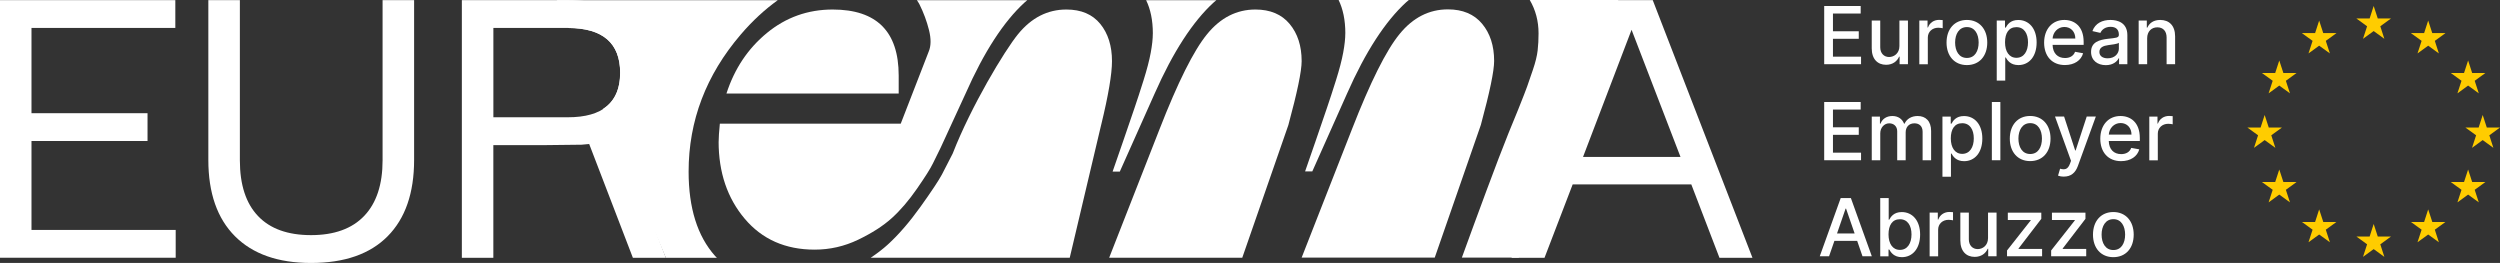
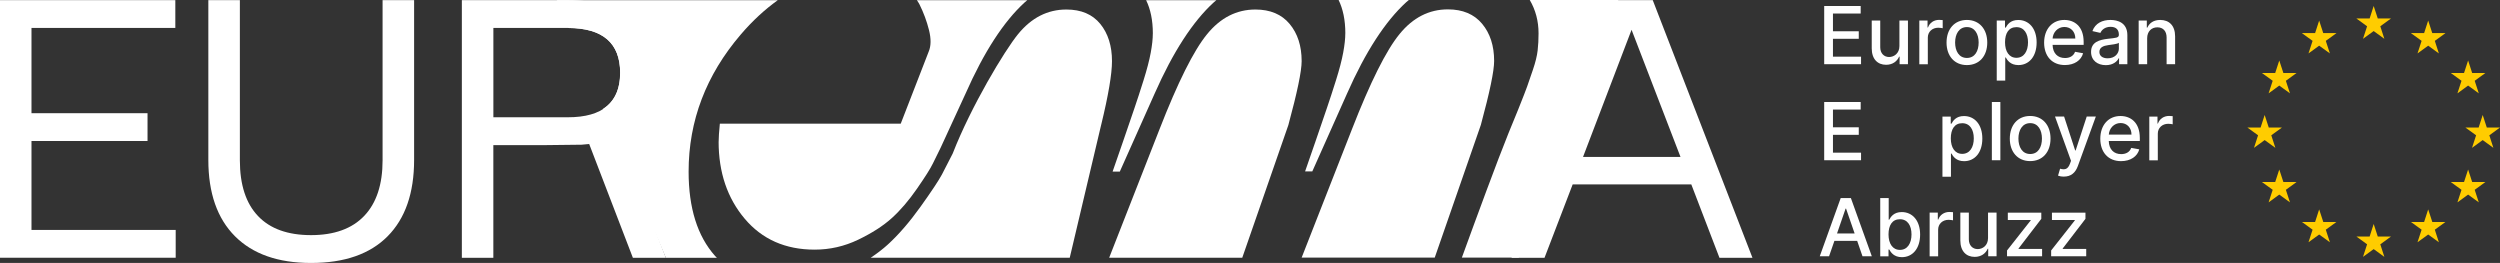
<svg xmlns="http://www.w3.org/2000/svg" id="Livello_1" data-name="Livello 1" viewBox="0 0 690.7 72.65">
  <rect x="0" y="0" width="690.7" height="72.65" fill="#333333" stroke="none" />
  <defs>
    <style>
      .cls-1 {
        fill: #fc0;
      }

      .cls-2 {
        fill: #fff;
      }
    </style>
  </defs>
  <g>
    <polygon class="cls-1" points="660.56 5.11 656.93 5.11 655.8 1.65 654.68 5.11 651.02 5.11 651.05 5.13 653.98 7.26 652.85 10.73 655.8 8.58 658.75 10.73 657.63 7.26 660.58 5.11 660.54 5.12 660.56 5.11" />
    <polygon class="cls-1" points="660.54 65.36 660.56 65.35 656.93 65.35 655.8 61.88 654.68 65.35 651.02 65.35 651.05 65.36 653.98 67.5 652.85 70.97 655.8 68.82 658.75 70.97 657.63 67.5 660.58 65.35 660.54 65.36" />
    <polygon class="cls-1" points="625.68 38.7 628.64 40.85 627.51 37.38 630.46 35.23 630.42 35.24 630.44 35.23 626.81 35.23 625.68 31.77 624.56 35.23 620.9 35.23 620.93 35.25 623.86 37.38 622.73 40.85 625.68 38.7" />
    <polygon class="cls-1" points="645.5 9.13 641.86 9.13 640.74 5.68 639.62 9.13 635.96 9.13 636.02 9.16 635.97 9.15 638.92 11.29 637.79 14.76 640.74 12.62 643.7 14.76 642.57 11.29 645.52 9.15 645.42 9.17 645.5 9.13" />
    <polygon class="cls-1" points="634.45 20.17 630.85 20.17 629.72 16.71 628.59 20.17 624.91 20.17 625 20.22 627.9 22.32 626.77 25.79 629.72 23.64 632.67 25.79 631.54 22.32 634.49 20.17 634.42 20.19 634.45 20.17" />
    <polygon class="cls-1" points="634.42 50.31 634.45 50.29 630.85 50.29 629.72 46.83 628.59 50.29 624.91 50.29 625 50.34 627.9 52.44 626.77 55.91 629.72 53.76 632.67 55.91 631.54 52.44 634.49 50.29 634.42 50.31" />
    <polygon class="cls-1" points="645.42 61.34 641.88 61.34 640.74 57.85 639.61 61.34 636.07 61.34 635.97 61.32 635.99 61.34 635.96 61.34 636.07 61.39 638.92 63.46 637.79 66.93 640.74 64.79 643.7 66.93 642.57 63.46 645.49 61.34 645.5 61.34 645.5 61.34 645.52 61.32 645.42 61.34" />
    <polygon class="cls-1" points="690.7 35.23 690.66 35.24 690.67 35.23 687.05 35.23 685.92 31.77 684.8 35.23 681.14 35.23 681.16 35.25 684.1 37.38 682.97 40.85 685.92 38.7 688.87 40.85 687.75 37.38 690.7 35.23" />
    <polygon class="cls-1" points="675.62 9.13 671.98 9.13 670.86 5.68 669.74 9.13 666.08 9.13 666.14 9.16 666.09 9.15 669.04 11.29 667.91 14.76 670.86 12.62 673.81 14.76 672.69 11.29 675.64 9.15 675.54 9.17 675.62 9.13" />
    <polygon class="cls-1" points="680.06 22.32 678.94 25.79 681.89 23.64 684.84 25.79 683.71 22.32 686.66 20.17 686.65 20.18 686.66 20.17 683.01 20.17 681.89 16.71 680.76 20.17 677.12 20.17 677.13 20.18 677.11 20.17 680.06 22.32" />
    <polygon class="cls-1" points="686.65 50.3 686.66 50.29 683.01 50.29 681.89 46.83 680.76 50.29 677.12 50.29 677.13 50.3 677.11 50.29 680.06 52.44 678.94 55.91 681.89 53.76 684.84 55.91 683.71 52.44 686.66 50.29 686.65 50.3" />
    <polygon class="cls-1" points="675.54 61.34 672 61.34 670.86 57.85 669.73 61.34 666.19 61.34 666.09 61.32 666.11 61.34 666.08 61.34 666.19 61.39 669.04 63.46 667.91 66.93 670.86 64.79 673.81 66.93 672.69 63.46 675.61 61.34 675.62 61.34 675.61 61.34 675.64 61.32 675.54 61.34" />
  </g>
  <g>
    <path class="cls-2" d="M503.98,1.65h10.09v2.09h-7.66v4.9h7.13v2.08h-7.13v4.93h7.76v2.09h-10.18V1.65Z" />
    <path class="cls-2" d="M524.77,5.67h2.36v12.07h-2.31v-2.09h-.13c-.56,1.29-1.79,2.25-3.61,2.25-2.32,0-3.96-1.56-3.96-4.55v-7.68h2.35v7.39c0,1.64,1.01,2.69,2.46,2.69,1.32,0,2.84-.97,2.84-3.02v-7.06Z" />
    <path class="cls-2" d="M530.27,5.67h2.27v1.92h.13c.44-1.3,1.65-2.1,3.06-2.1.3,0,.76.02,1,.06v2.25c-.19-.05-.74-.14-1.23-.14-1.67,0-2.88,1.14-2.88,2.72v7.37h-2.35V5.67Z" />
    <path class="cls-2" d="M537.79,11.76c0-3.76,2.22-6.25,5.62-6.25s5.63,2.49,5.63,6.25-2.22,6.22-5.63,6.22-5.62-2.49-5.62-6.22ZM546.66,11.75c0-2.31-1.04-4.27-3.24-4.27s-3.26,1.96-3.26,4.27,1.04,4.26,3.26,4.26,3.24-1.94,3.24-4.26Z" />
    <path class="cls-2" d="M551.65,5.67h2.29v1.96h.2c.42-.75,1.23-2.11,3.47-2.11,2.91,0,5.07,2.3,5.07,6.21s-2.12,6.25-5.04,6.25c-2.2,0-3.06-1.34-3.49-2.11h-.14v6.4h-2.35V5.67ZM557.1,15.97c2.1,0,3.2-1.85,3.2-4.27s-1.07-4.2-3.2-4.2-3.15,1.67-3.15,4.2,1.13,4.27,3.15,4.27Z" />
    <path class="cls-2" d="M564.75,11.78c0-3.71,2.22-6.27,5.58-6.27,2.73,0,5.34,1.7,5.34,6.06v.83h-8.58c.06,2.33,1.41,3.63,3.43,3.63,1.34,0,2.36-.58,2.78-1.72l2.22.4c-.53,1.96-2.4,3.26-5.03,3.26-3.56,0-5.74-2.45-5.74-6.2ZM573.37,10.65c0-1.85-1.2-3.2-3.03-3.2s-3.15,1.49-3.25,3.2h6.27Z" />
    <path class="cls-2" d="M577.72,14.33c0-2.74,2.34-3.34,4.63-3.61,2.17-.25,3.05-.24,3.05-1.09v-.06c0-1.37-.78-2.16-2.29-2.16s-2.46.83-2.81,1.68l-2.21-.5c.79-2.2,2.8-3.08,4.98-3.08,1.92,0,4.68.7,4.68,4.21v8.01h-2.29v-1.65h-.09c-.45.9-1.57,1.92-3.57,1.92-2.29,0-4.08-1.3-4.08-3.68ZM585.4,13.38v-1.56c-.34.34-2.15.54-2.91.64-1.36.18-2.47.63-2.47,1.89,0,1.16.96,1.76,2.29,1.76,1.96,0,3.1-1.3,3.1-2.73Z" />
    <path class="cls-2" d="M593.22,17.74h-2.35V5.67h2.25v1.96h.15c.56-1.28,1.75-2.12,3.56-2.12,2.47,0,4.11,1.56,4.11,4.55v7.68h-2.35v-7.39c0-1.75-.97-2.8-2.56-2.8s-2.81,1.1-2.81,3.02v7.17Z" />
    <path class="cls-2" d="M503.98,28.18h10.09v2.09h-7.66v4.9h7.13v2.08h-7.13v4.93h7.76v2.09h-10.18v-16.09Z" />
-     <path class="cls-2" d="M517.13,32.21h2.26v1.96h.15c.5-1.33,1.69-2.12,3.28-2.12s2.72.8,3.24,2.12h.13c.58-1.29,1.89-2.12,3.62-2.12,2.19,0,3.72,1.38,3.72,4.13v8.09h-2.35v-7.87c0-1.63-1.02-2.33-2.26-2.33-1.53,0-2.42,1.05-2.42,2.51v7.69h-2.34v-8.02c0-1.31-.9-2.18-2.21-2.18s-2.47,1.13-2.47,2.76v7.44h-2.35v-12.07Z" />
    <path class="cls-2" d="M536.66,32.21h2.29v1.96h.2c.42-.75,1.23-2.11,3.46-2.11,2.91,0,5.07,2.3,5.07,6.22s-2.12,6.25-5.04,6.25c-2.2,0-3.06-1.34-3.49-2.11h-.14v6.4h-2.35v-16.59ZM542.12,42.51c2.1,0,3.2-1.85,3.2-4.27s-1.07-4.2-3.2-4.2-3.15,1.67-3.15,4.2,1.13,4.27,3.15,4.27Z" />
    <path class="cls-2" d="M552.66,44.27h-2.35v-16.09h2.35v16.09Z" />
    <path class="cls-2" d="M555.27,38.29c0-3.76,2.22-6.25,5.62-6.25s5.63,2.49,5.63,6.25-2.22,6.22-5.63,6.22-5.62-2.49-5.62-6.22ZM564.15,38.29c0-2.31-1.04-4.27-3.24-4.27s-3.26,1.96-3.26,4.27,1.04,4.26,3.26,4.26,3.24-1.94,3.24-4.26Z" />
    <path class="cls-2" d="M568.59,48.54l.57-1.93c1.29.35,2.13.22,2.73-1.38l.29-.8-4.42-12.23h2.51l3.06,9.37h.13l3.06-9.37h2.52l-4.97,13.68c-.7,1.9-1.93,2.91-3.87,2.91-.71,0-1.32-.13-1.6-.26Z" />
    <path class="cls-2" d="M580.27,38.32c0-3.71,2.21-6.27,5.58-6.27,2.73,0,5.34,1.71,5.34,6.07v.83h-8.58c.06,2.33,1.41,3.63,3.43,3.63,1.34,0,2.36-.58,2.78-1.72l2.22.4c-.53,1.96-2.4,3.26-5.03,3.26-3.56,0-5.74-2.45-5.74-6.2ZM588.89,37.19c0-1.85-1.2-3.2-3.02-3.2s-3.15,1.49-3.25,3.2h6.27Z" />
    <path class="cls-2" d="M593.8,32.21h2.27v1.92h.13c.44-1.3,1.65-2.1,3.07-2.1.3,0,.76.02,1,.06v2.25c-.19-.05-.74-.14-1.23-.14-1.67,0-2.88,1.14-2.88,2.72v7.37h-2.35v-12.07Z" />
    <path class="cls-2" d="M502.76,70.81l5.79-16.09h2.81l5.79,16.09h-2.58l-1.47-4.26h-6.29l-1.48,4.26h-2.58ZM512.4,64.51l-2.37-6.87h-.13l-2.37,6.87h4.87Z" />
    <path class="cls-2" d="M519.46,54.72h2.35v5.98h.14c.42-.75,1.23-2.11,3.47-2.11,2.91,0,5.07,2.3,5.07,6.21s-2.12,6.25-5.04,6.25c-2.2,0-3.06-1.34-3.49-2.11h-.2v1.88h-2.29v-16.09ZM524.91,69.04c2.1,0,3.2-1.85,3.2-4.27s-1.07-4.2-3.2-4.2-3.15,1.67-3.15,4.2,1.13,4.27,3.15,4.27Z" />
    <path class="cls-2" d="M533.11,58.74h2.27v1.92h.13c.44-1.3,1.65-2.1,3.07-2.1.3,0,.76.02,1,.06v2.25c-.19-.05-.74-.14-1.23-.14-1.67,0-2.88,1.14-2.88,2.72v7.37h-2.35v-12.07Z" />
    <path class="cls-2" d="M549.25,58.74h2.36v12.07h-2.31v-2.09h-.13c-.56,1.29-1.79,2.25-3.61,2.25-2.32,0-3.96-1.56-3.96-4.55v-7.68h2.35v7.39c0,1.64,1.01,2.69,2.46,2.69,1.32,0,2.84-.97,2.84-3.02v-7.06Z" />
    <path class="cls-2" d="M554.5,69.2l6.54-8.3v-.11h-6.32v-2.04h9.25v1.71l-6.29,8.2v.11h6.51v2.04h-9.69v-1.61Z" />
    <path class="cls-2" d="M566.69,69.2l6.54-8.3v-.11h-6.32v-2.04h9.26v1.71l-6.29,8.2v.11h6.5v2.04h-9.69v-1.61Z" />
-     <path class="cls-2" d="M578.25,64.83c0-3.76,2.22-6.25,5.62-6.25s5.63,2.49,5.63,6.25-2.22,6.22-5.63,6.22-5.62-2.49-5.62-6.22ZM587.13,64.82c0-2.31-1.04-4.27-3.24-4.27s-3.26,1.96-3.26,4.27,1.04,4.26,3.26,4.26,3.24-1.94,3.24-4.26Z" />
  </g>
  <g>
    <path class="cls-2" d="M0,71.22V.04h48.44v7.68H8.7v23.55h32.06v7.68H8.7v24.58h39.84v7.68H0Z" />
    <path class="cls-2" d="M85.92,72.65c-9.08,0-16.08-2.46-20.99-7.37s-7.37-11.95-7.37-21.1V.04h8.71v44.24c0,6.76,1.67,11.9,5.02,15.41,3.34,3.52,8.23,5.27,14.64,5.27s11.32-1.77,14.7-5.32,5.07-8.67,5.07-15.36V.04h8.71v44.14c0,9.15-2.44,16.18-7.32,21.1-4.88,4.92-11.93,7.37-21.15,7.37Z" />
    <path class="cls-2" d="M150.95,40.09h-14.65v31.13h-8.7V.04h29.29c7.44,0,13.21,1.77,17.31,5.32,4.1,3.55,6.14,8.47,6.14,14.75,0,5.67-1.74,10.31-5.22,13.93-3.48,3.62-8.29,5.6-14.44,5.94M136.31,7.72v24.68h20.59c9.63,0,14.44-4.1,14.44-12.29s-4.81-12.39-14.44-12.39h-20.59Z" />
  </g>
  <path class="cls-2" d="M475.05,71.22l-7.78-20.28h-32.77l-7.78,20.28h-9.12L445.15.04h11.47l27.55,71.18h-9.11ZM437.36,43.36h26.93l-13.52-35.13-13.41,35.13Z" />
  <path class="cls-2" d="M168.94,32.41l15.02,38.81h-9.11l-13.39-34.87" />
  <g>
-     <path class="cls-2" d="M200.7,25.85h47.59v-4.98c0-12.16-6.08-18.24-18.24-18.24-6.85,0-12.91,2.16-18.16,6.47-5.25,4.31-8.98,9.89-11.19,16.75Z" />
    <path class="cls-2" d="M304.24,34.47c1.99-8.18,2.98-14.04,2.98-17.58,0-4.2-1.08-7.63-3.23-10.28-2.16-2.65-5.28-3.98-9.37-3.98-5.2,0-9.65,2.27-13.35,6.8-3.71,4.53-12.98,19.95-18.06,32.99-1.11,2.22-2.1,4.14-2.98,5.8-.89,1.66-2.85,4.62-5.89,8.87-3.04,4.25-6.08,7.77-9.12,10.53-1.36,1.23-2.93,2.43-4.65,3.58h54.98l8.69-36.75Z" />
    <path class="cls-2" d="M198.54,39.12c0,8.51,2.4,15.61,7.21,21.31,4.81,5.69,11.25,8.54,19.32,8.54,4.2,0,8.21-.91,12.02-2.74,3.81-1.83,6.91-3.82,9.29-5.97,2.38-2.15,4.7-4.86,6.96-8.12,2.26-3.26,3.73-5.58,4.39-6.96.66-1.38,1.38-2.84,2.16-4.39l6.87-14.92c5.08-11.5,10.53-19.9,16.33-25.2.24-.22.48-.4.72-.61h-30.49c.24.36.5.72.69,1.1,1.16,2.32,2.04,4.7,2.65,7.13.61,2.43.58,4.42-.08,5.97l-7.72,19.9h-49.98c-.22,2.21-.33,3.87-.33,4.98Z" />
    <path class="cls-2" d="M355.97,34.47c2.43-8.96,3.65-14.81,3.65-17.58,0-4.2-1.11-7.63-3.32-10.28-2.21-2.65-5.36-3.98-9.45-3.98-5.2,0-9.65,2.27-13.35,6.8-3.71,4.53-8.1,13.32-13.18,26.36l-13.88,35.42h36.77l12.77-36.75Z" />
    <path class="cls-2" d="M197.55,70.7c-4.87-5.47-7.3-13.24-7.3-23.29,0-14.04,4.81-26.67,14.42-37.89,3.28-3.83,6.7-6.95,10.22-9.47h-61.08l3.26,7.69c9.5.06,14.26,4.18,14.26,12.38,0,4.69-1.63,7.99-4.78,9.99l17.41,41.11h14.1c-.17-.18-.35-.33-.52-.52Z" />
    <path class="cls-2" d="M318.5,9.27c0,1.44-.19,3.21-.58,5.31-.39,2.1-1.05,4.64-1.99,7.63-.94,2.98-1.77,5.53-2.49,7.63-.72,2.1-1.77,5.17-3.15,9.2-1.38,4.03-2.35,6.82-2.9,8.37h1.99l9.62-21.55c5.08-11.5,10.53-19.9,16.33-25.2.24-.22.48-.4.72-.61h-19.4c1.2,2.47,1.86,5.51,1.86,9.22Z" />
  </g>
  <path class="cls-2" d="M409.15,34.43c2.43-8.96,3.65-14.81,3.65-17.58,0-4.2-1.11-7.63-3.32-10.28-2.21-2.65-5.36-3.98-9.45-3.98-5.2,0-9.65,2.27-13.35,6.8-3.71,4.53-8.1,13.32-13.18,26.36l-13.88,35.42h36.77l12.77-36.75Z" />
  <path class="cls-2" d="M422.64,0c1.61,2.75,2.43,5.82,2.43,9.22,0,1.66-.08,3.23-.25,4.73-.17,1.49-.61,3.29-1.33,5.39-.72,2.1-1.24,3.62-1.57,4.56-.33.94-1.16,3.07-2.49,6.39-1.33,3.31-2.21,5.47-2.65,6.47-3.06,7.53-9.05,23.84-12.9,34.42h15.71L447.13,0h-24.49Z" />
  <path class="cls-2" d="M371.68,9.22c0,1.44-.19,3.21-.58,5.31-.39,2.1-1.05,4.64-1.99,7.63-.94,2.98-1.77,5.53-2.49,7.63-.72,2.1-1.77,5.17-3.15,9.2-1.38,4.03-2.35,6.82-2.9,8.37h1.99l9.62-21.55c5.08-11.5,10.53-19.9,16.33-25.2.24-.22.48-.4.72-.61h-19.4c1.2,2.47,1.86,5.51,1.86,9.22Z" />
</svg>